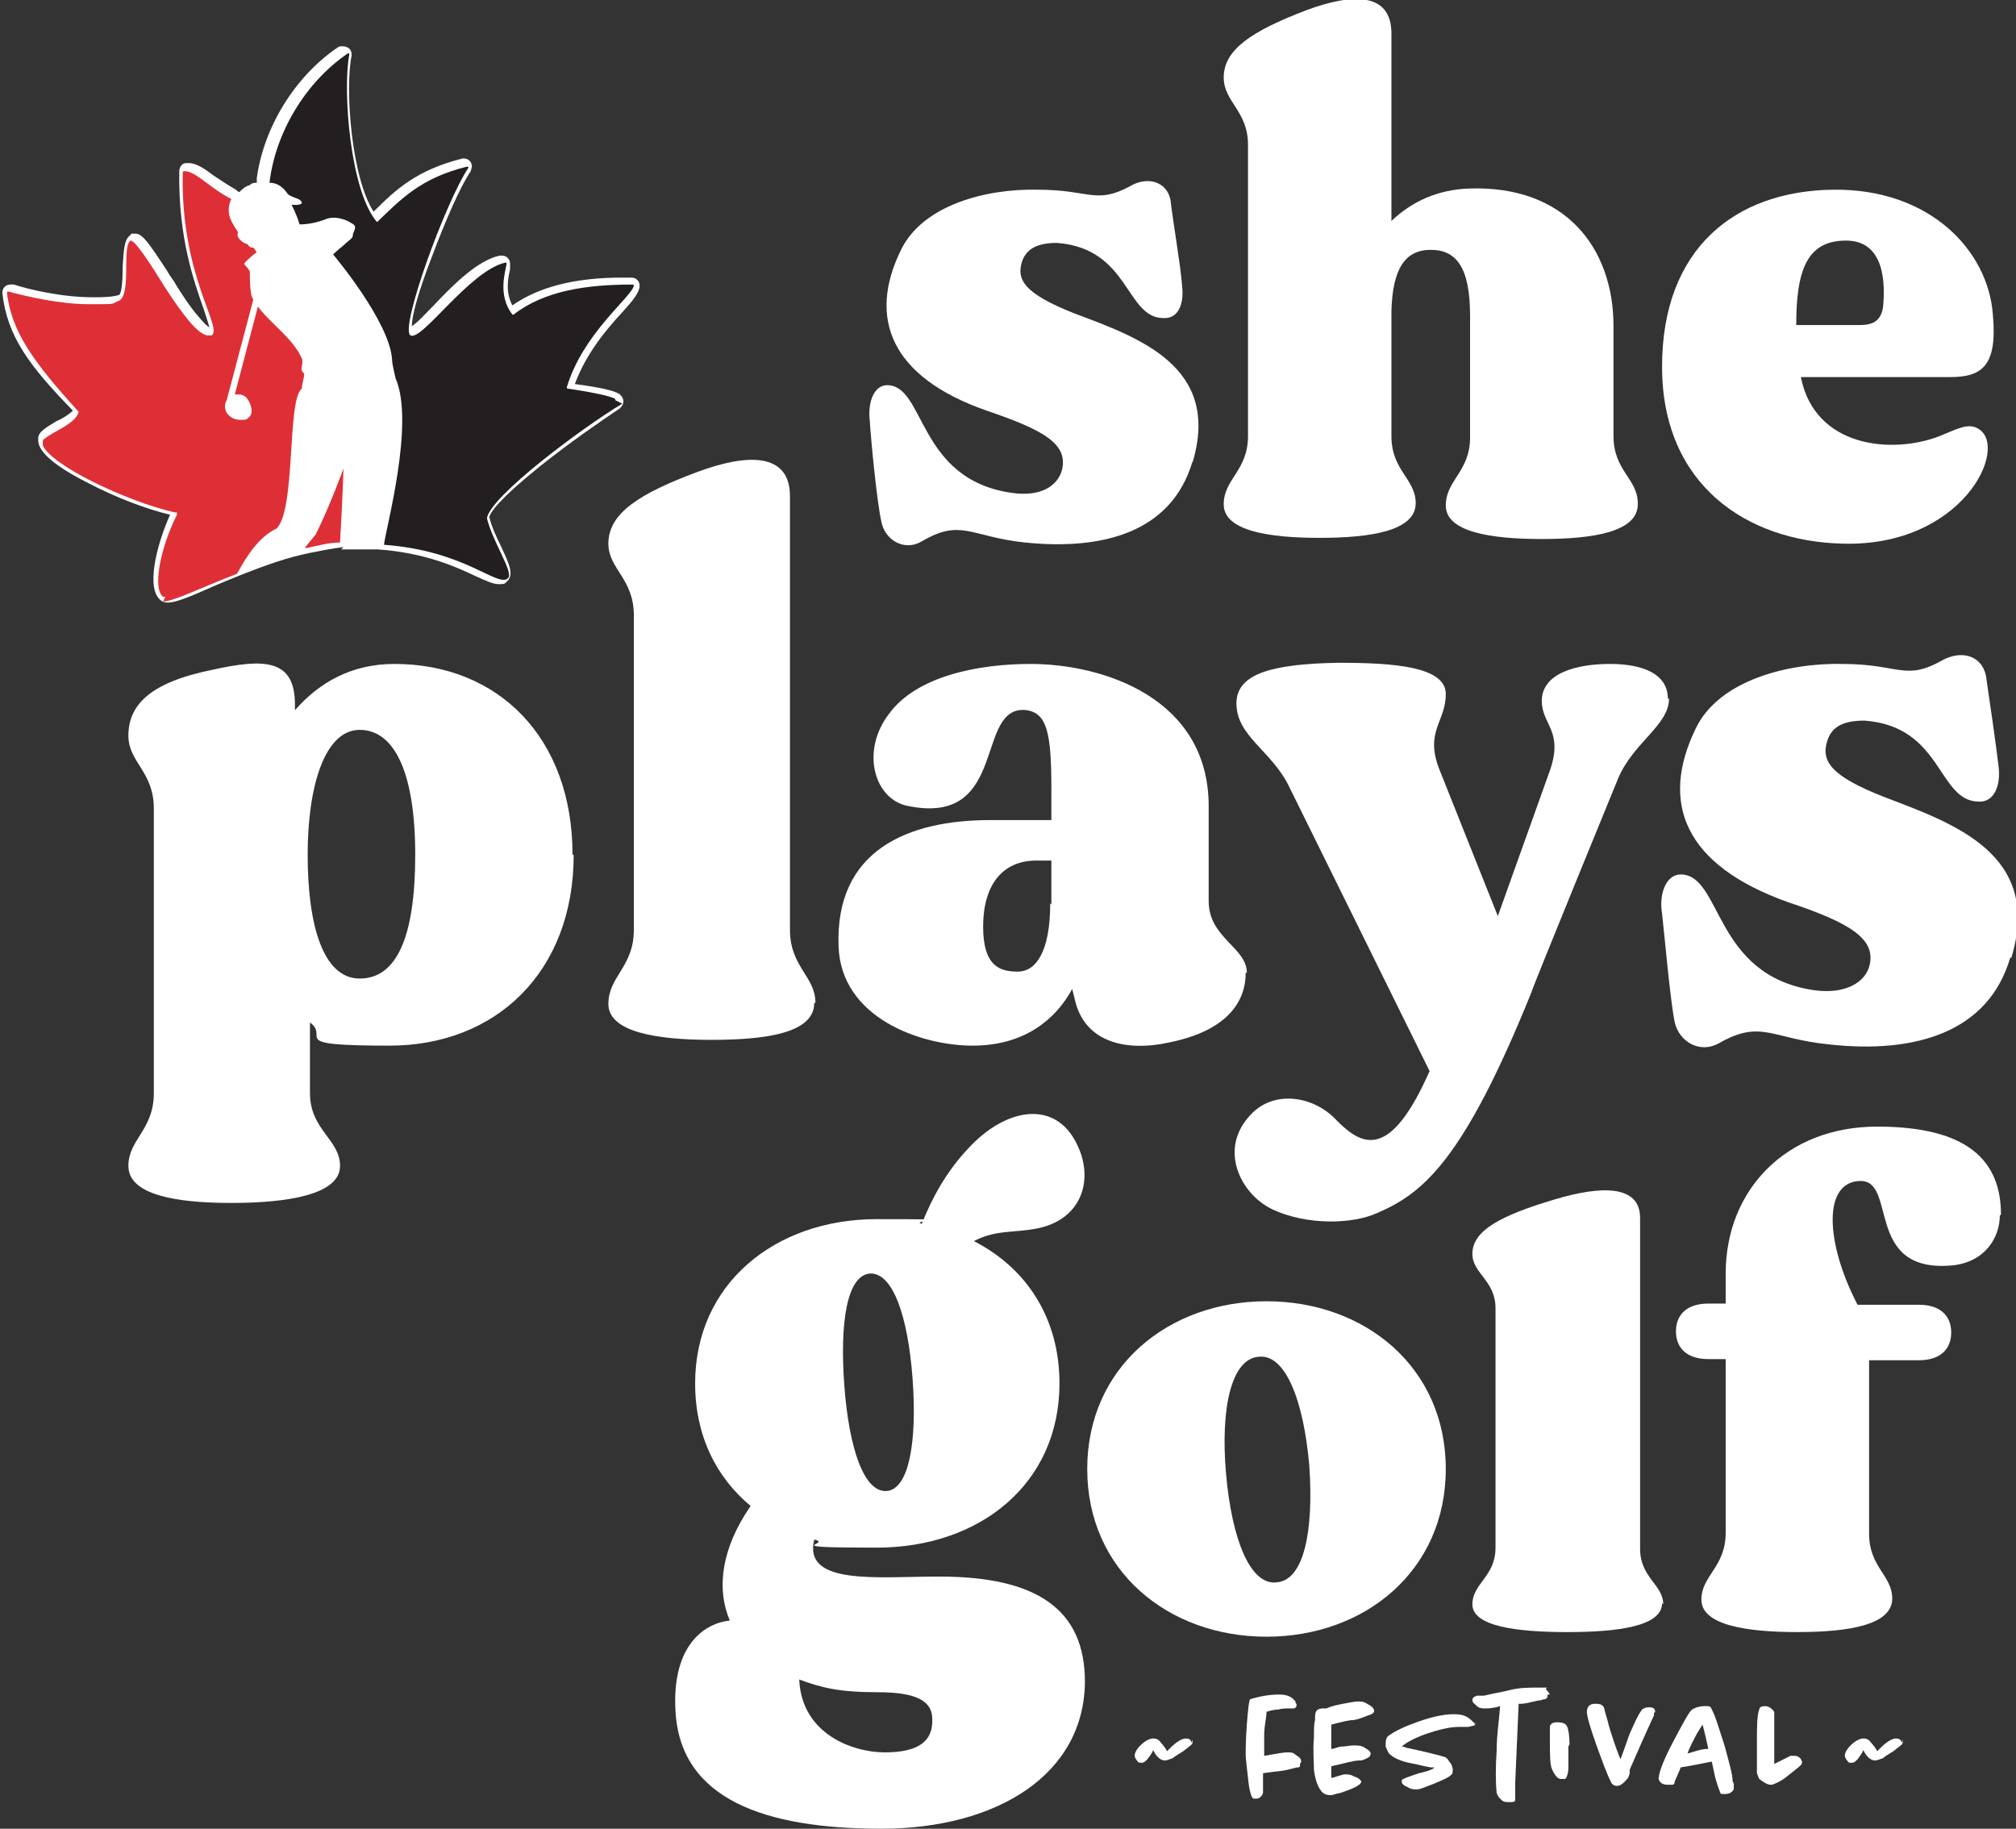
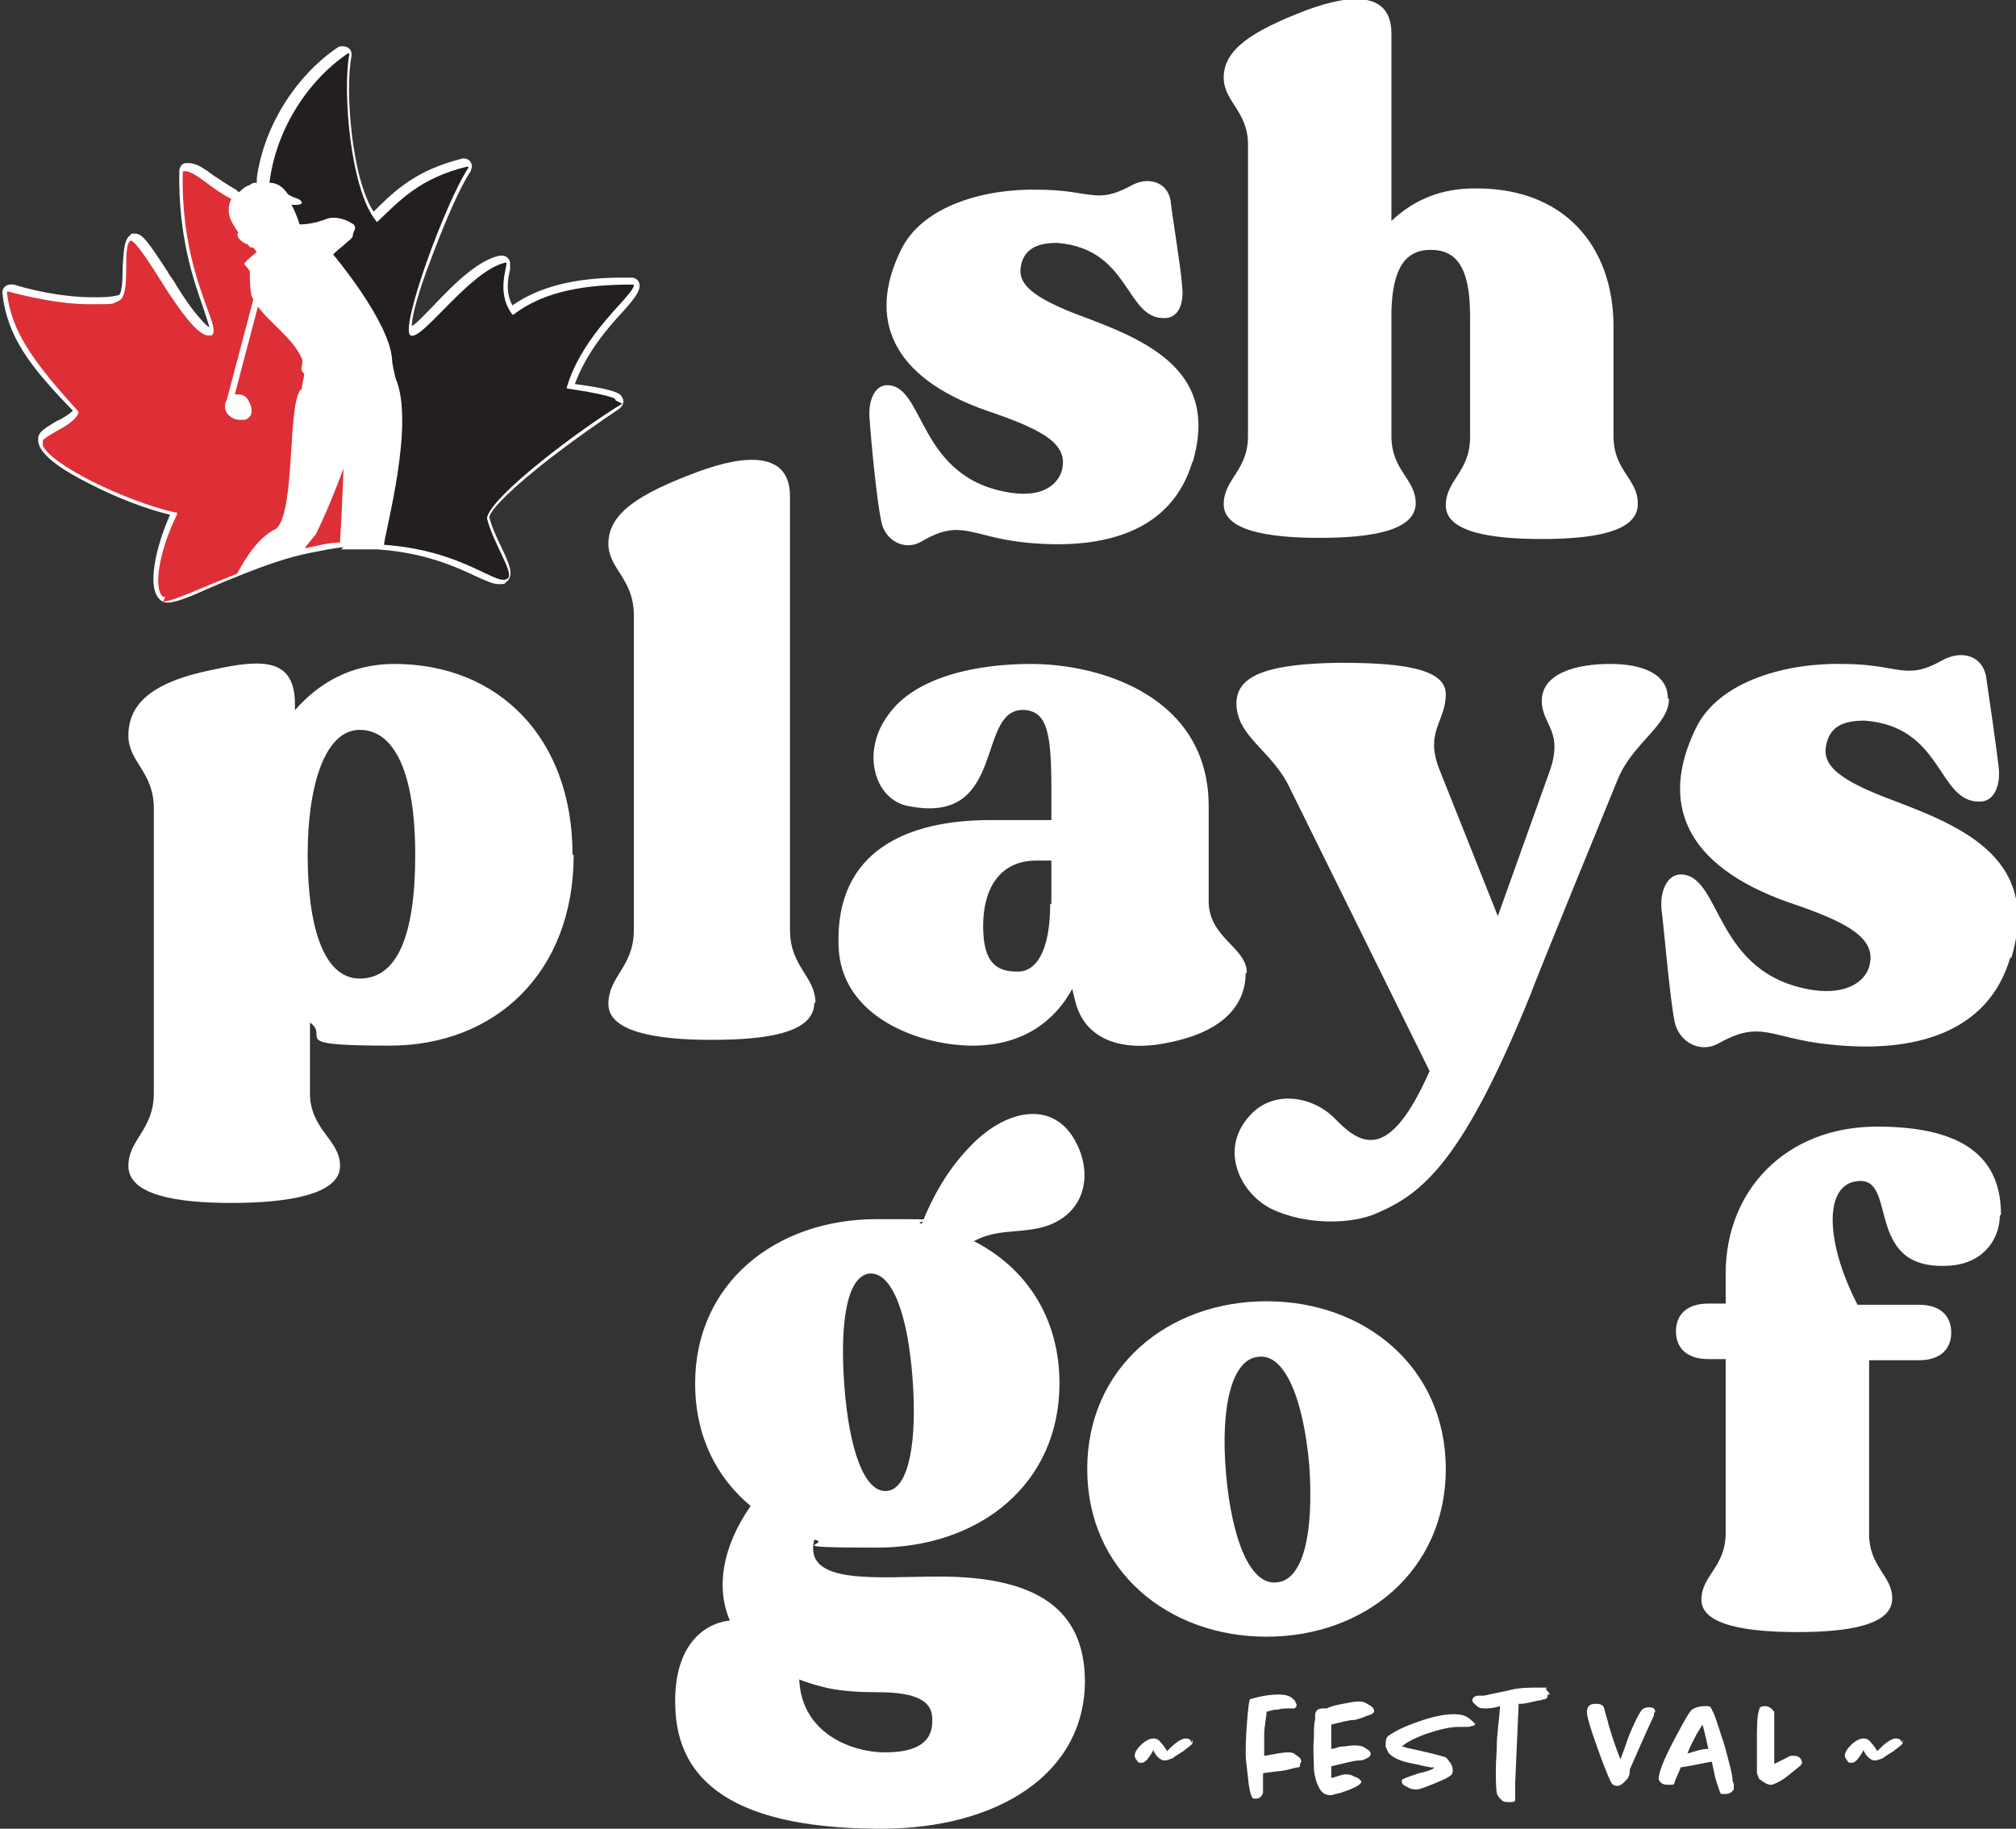
<svg xmlns="http://www.w3.org/2000/svg" id="Layer_3" data-name="Layer 3" version="1.1" viewBox="0 0 174.3 158.1">
  <rect x="0" y="0" width="174.3" height="158.1" fill="#333333" stroke="none" />
  <defs>
    <style>
      .cls-1 {
        fill: #de2f37;
      }

      .cls-1, .cls-2, .cls-3, .cls-4 {
        stroke-width: 0px;
      }

      .cls-2 {
        fill: #d7d9d9;
      }

      .cls-3 {
        fill: #231f20;
      }

      .cls-4 {
        fill: #fff;
      }
    </style>
  </defs>
  <g>
    <g>
      <path class="cls-4" d="M103.1,39.9c-1.8,6.1-7.7,7.7-14.5,7-4.7-.5-5.5-2.1-8.9-.1-1.5.9-3.2-.1-3.5-1.7-.4-1.8-.9-7.1-1-8.7-.2-1.7.4-3.1,1.5-3.1h0c3.3,0,2.6,8.1,10.7,9.3,2.6.4,4-.6,4.4-1.9.6-2.3-1.5-3.5-6.5-5.2-8.3-2.9-10.3-8-7.4-13.9,1.9-3.9,7.4-5.3,11.8-5.2,4.6,0,5,1.3,8-.3,1.5-.9,3.2-.4,3.5,1.2.2,1.8.9,5.8,1,7.4.2,1.7-.4,2.8-1.5,2.8h-.1c-3.3,0-2.9-6-9.2-6.5-1.7,0-2.6.5-3,1.5-.6,1.7.2,2.9,4.5,4.6,5.6,2.1,12.7,4.6,10.2,12.9Z" />
      <path class="cls-4" d="M141.6,43.6h0c0,2.4-3.9,3-8.3,3s-8.3-.6-8.3-2.9h0c0-2.2,2.1-2.9,2.1-5.9v-10.5c0-4.2-1.2-5.7-3.4-5.7s-3.3,1.6-3.4,5.3v10.8c0,3,2.1,3.7,2.1,5.8h0c0,2.4-3.9,3-8.3,3s-8.3-.6-8.3-2.9h0c0-2.2,2.1-2.9,2.1-5.9V12.5c0-2.9-2.1-3.7-2.1-5.8h0c0-2.4,2.4-4,7.1-5.8,4-1.5,7.4-1.6,7.4,2v16.2c1.8-1.7,4-2.7,6.7-2.8,8.3-.3,12.5,5.1,12.5,11.9v9.5c0,3,2.1,3.7,2.1,5.8Z" />
-       <path class="cls-4" d="M171.1,37.1c2.6,1.7-1.5,10.2-11.8,9.9-8.3-.2-15.6-5.1-15.6-15.3s6.3-15.2,14.8-15.3c8.4-.1,13.4,5.3,13.8,10.8.4,4.4-.9,5.4-3.7,5.4h-12.9c1.2,6.1,7.9,6.7,12,5.1,1.5-.6,2.5-1.2,3.4-.6ZM155.2,28.1h5.6c1.2,0,1.8-.4,2-1.5.2-2,.2-5.8-3.2-5.8s-4.3,2.6-4.3,7.3Z" />
      <path class="cls-4" d="M49.6,73.9c0,10.2-6.8,16.5-15.9,16.5s-5.1-.7-6.9-2v6.1c0,3.2,2.6,4,2.6,6.3h0c0,2.5-4.6,3.2-9.4,3.2s-8.9-.7-8.9-3.2h0c0-2.3,2.2-3.1,2.2-6.3v-24.6c0-3.2-2.2-4-2.2-6.3h0c0-2.6,1.8-4.6,7.3-5.7,4.5-1,7.1-.9,7.1,3v.5c2.1-2.4,4.9-4,8.6-4,9,0,15.4,6.4,15.4,16.5ZM35.9,73.9c0-7.1-1.8-10.8-4.8-10.8s-4.5,4.8-4.5,10.8,1.3,10.7,4.5,10.7,4.8-3.6,4.8-10.7Z" />
      <path class="cls-4" d="M70.4,86.7h0c0,2.6-4.1,3.2-8.9,3.2s-8.9-.7-8.9-3.1h0c0-2.4,2.2-3.2,2.2-6.4v-27.2c0-3.2-2.2-4-2.2-6.2h0c0-2.6,2.6-4.3,7.7-6.2,4.3-1.6,8-1.7,8,2.1v37.5c0,3.2,2.2,4,2.2,6.3Z" />
      <path class="cls-4" d="M107.7,84.1h0c0,2.6-1.7,5-6.5,6-4,.9-7.3-.1-8.2-3.4-.1-.4-.2-.8-.3-1.2-1.4,2.6-4.1,4.9-8.6,4.9s-11.4-2.4-11.6-8.6c-.3-8.3,6-10.9,13.1-10.9h5.3v-2.7c0-4.9-.4-6.5-2.1-6.8-4.6-.6-1.5,10-10.2,8.3-3-.5-4.2-4.7-1.8-7.9,2.4-3.4,7.9-4.4,12.3-4.4,6.2,0,15.4,2.9,15.4,12.3v8.2c0,3.2,3.3,4,3.3,6.2ZM90.9,78.2v-3.8h-1.3c-3,0-4.6,2.2-4.6,5.7s1.5,3.9,3,3.9,2.8-1.6,2.8-5.9Z" />
      <path class="cls-4" d="M144.3,60.4h0c0,2.3-3.1,3.8-4.4,6.9,0,0-7.5,18.3-7.5,18.5-5.9,14.6-9.4,17.4-13.4,19.1-2,.9-6,1.1-9.1-.4-2.6-1.3-4.6-5.1-1.8-8.1,2-2.2,5.5-1.7,7.5.5,2.2,2.2,4.6,3.4,8-4.3l-12.1-24.5c-1.5-3.2-4.6-4.4-4.6-7.3h0c0-2.6,3.2-3.4,8.8-3.5,4.7,0,9.3.3,9.3,2.7h0c0,2.4-1.8,3.2-.6,6.4l5.1,12.8,4.4-12.3c1.4-3.7-.6-4.2-.6-6.3h0c0-2.4,3-3.2,5.9-3.2s5,.9,5,3Z" />
      <path class="cls-4" d="M173.8,82.8c-1.9,6.5-8.3,8.3-15.6,7.5-5.1-.5-5.9-2.2-9.6-.1-1.6.9-3.4-.1-3.8-1.8-.4-1.9-.9-7.7-1.1-9.4-.3-1.8.4-3.4,1.6-3.4h0c3.6,0,2.8,8.7,11.5,10,2.8.4,4.4-.7,4.8-2,.7-2.4-1.6-3.8-7-5.6-9-3.2-11.1-8.6-8-15,2-4.2,8-5.7,12.7-5.6,4.9,0,5.4,1.5,8.6-.3,1.6-.9,3.4-.5,3.8,1.3.3,2,.9,6.2,1.1,7.9.2,1.8-.5,3-1.6,3h-.1c-3.6,0-3.1-6.5-9.9-7-1.8,0-2.8.5-3.2,1.7-.6,1.8.3,3.1,4.9,4.9,6,2.3,13.7,4.9,11,13.9Z" />
      <path class="cls-4" d="M93.8,145.3c0,8.1-7.6,12.8-17.6,12.8s-17.4-2.5-17.8-10.2c-.3-5.2,2.1-7.5,4.7-7.8-1.2-2.8-.7-6.3,1.8-9.9-3-2.5-4.8-6.1-4.8-10.6,0-8.6,6.9-14.2,15.7-14.2s2.6.1,3.9.4c.9-2.3,2.2-4.6,4-6.5,3.2-3.5,7.5-4.3,9.4-.4,1.5,3,.5,6.5-3.4,7.3-2,.4-3.6.1-5.5,1.1,4.5,2.3,7.4,6.6,7.4,12.3,0,8.7-6.9,14.2-15.8,14.2s-3.7-.3-5.4-.7c-1,4,5.5,3.2,10.8,3.2,8.4,0,12.6,2.8,12.6,9.1ZM80.6,148.6c0-1.5-1.3-2.3-4.7-2.3s-4.9-.4-6.8-1.1c.2,4.7,4.6,6.3,7.4,6.3s4.2-.9,4.1-2.9ZM73,119.8c.4,5.4,1.7,9.3,3.7,9.1,1.9-.2,2.6-4.3,2.2-9.7-.4-5.4-1.7-9.2-3.7-9.1-2,.2-2.6,4.3-2.2,9.7Z" />
      <path class="cls-4" d="M125,127c0,8.8-7,14.5-15.5,14.5s-15.5-5.7-15.5-14.5,7-14.5,15.5-14.5,15.5,5.7,15.5,14.5ZM113.2,126.7c-.5-5.7-2.1-9.7-4.4-9.4-2.3.2-3.3,4.3-2.8,10.1.5,5.7,2.1,9.7,4.4,9.4,2.3-.2,3.2-4.3,2.8-10.1Z" />
-       <path class="cls-4" d="M143.7,138.6h0c0,2-3.8,2.5-8.2,2.5s-8.2-.5-8.2-2.4h0c0-1.8,2-2.4,2-4.9v-20.7c0-2.4-2-3-2-4.7h0c0-2,2.4-3.3,7.1-4.7,4-1.2,7.4-1.3,7.4,1.6v28.6c0,2.5,2,3.1,2,4.8Z" />
      <path class="cls-4" d="M172.9,105.1c0,1.8-1.2,4-4.1,4.3-7.7.7-4.7-7.4-8-7.3-3.2.1-3,5.3-.2,10.7h5.3c1.9,0,2.8,1,2.8,2.4s-.9,2.4-2.8,2.4h-4.3v15c0,2.9,2,3.6,2,5.6h0c0,2.3-3.8,2.9-8.2,2.9s-8.3-.6-8.3-2.8h0c0-2.1,2.1-2.8,2.1-5.8v-15h-1.5c-1.9,0-2.8-1-2.8-2.4s.9-2.4,2.8-2.4h1.5v-2.6c0-7.2,5.2-12.7,13.1-12.7s10.7,3,10.7,7.6Z" />
    </g>
    <g>
      <path class="cls-2" d="M13.8,51.9c.2.1.4.2.6.2" />
      <path class="cls-3" d="M54.1,24.7h-.1c-3.6,0-7.1.6-9.5,2.6h0c0,0-.2.1-.3,0,0,0-.2,0-.2,0h0c-1.3-1.5-1-3.5-.8-4.2h0c0,0,0-.1-.1-.1h0s0,0,0,0c-3.4,1.6-6.4,6.7-7.9,6.1-1.5-.6,2.3-10.3,4.4-14.2h0s0-.1,0-.1c0,0,0-.1-.1-.1h0c-3.6,1-5.7,3.4-6.7,4.4h0c0,0-.2.2-.4.2s-.3,0-.4-.2h0c-2.3-2.6-2.9-10.8-2.6-14h0c0,0,0-.1-.1-.1h0c-3,2.2-5.5,6.6-5.9,10.2.5,0,1.1.6,1.4,1,.6.4,1.1.3,1.3.9,0,.5-.5.6-.7.6,0,0,0,.1.4,1,.6,0,1.2-.1,2.2-.5.6-.2,1.6,0,2.2.4.4.3.5.4.6.6.1.4-.2.6-.2,1,0,.2-.5.5-.9.9-.4.3-.6.5-.6.5,0,0,4.8,5.7,4.9,9,0,.4.2,1.1.3,1.6,1.7,3.9-.8,13-.9,14.2h0c6,.5,9.3,3.2,10,3,.3,0-1.5-3.3-1.9-4.9.2-2.1,7.8-7.6,11.3-9.9h0s0,0,0-.1,0,0,0,0c-.3-.1-2.4-.5-3.5-.6h-.1c0,0,0-.1,0-.1,0,0-.1-.1-.1-.3h0c1.3-4.3,4.7-7.3,5.5-8.5h0c0,0,0-.1,0-.1,0,0,0-.1-.1-.1h0Z" />
      <path class="cls-3" d="M26.4,30.5c-.8-1.8-2.8-3.1-3.9-4.5l-2,7.6c.4-.1.9,0,1.2.4.4.6.5,1.4.1,1.6-.4.3-1.3.3-1.9-.5-.3-.4-.2-.8,0-1.1l2.3-8.7c0-.2-.2-.4-.2-.6-.1-.4,0-1.4-.1-1.8,0-.3-.4-.4-.5-.7.4-.5,1.1-1,1.1-1l-.3-.4h-.2s-.2-.1-.3-.3c-.3,0-1.1-.5-.8-1-.2-.3-.4-.6-.6-1-.3-.6-.3-1.3,0-1.9-1.9-.9-3.3-2.6-4.2-2.4,0,0-.1,0-.1.1-.2,9.1,3.5,13.4,2.5,14.2-.8.6-2.5-1.7-4-4-1.4-2.1-2.7-4.3-3.1-4.1-.7.5,0,4.6-1,5.2-3,.8-7.6-.2-9.7-.8h0s0,0,0,0c0,0-.1,0-.1.1h0s0,0,0,0c.4,3.4,2.1,5.9,6.2,10,0,0,0,0,0,0h0c-.2,1-2.3,1.6-2.9,2.3-.1.1-.2.2-.2.3,0,.1,0,.2,0,.3.7,1.7,7.1,4.8,11.4,5.8,0,0,.2,0,.2,0,0,0,0,.1,0,.2-1.5,3-2.1,6.5-1.2,7.1.5.4,3.1-1,6.6-2.4.8-1.4,2-3.2,3.4-3.9,1.7-1.6.9-11.2,2.2-12.1,0-.5.1-1,.2-1.3-.5-.4,0-.8-.2-1.3" />
      <path class="cls-3" d="M27.4,46.2c-.1.1-.5.6-.9,1.1,1-.2,2-.4,3-.5.2-3.3.3-6.4.3-6.4,0,0-1.2,3.3-2.4,5.7" />
      <path class="cls-4" d="M29.5,47.5c.5,0,.9,0,1.4,0s.8,0,1.2,0h0s.6,0,.6,0c4.1.3,6.7,1.5,8.4,2.3.9.4,1.5.7,2,.7s.5,0,.7-.2c.7-.6.2-1.6-.5-3.1-.4-.8-.8-1.7-1-2.5.1-.4.8-1.5,4.4-4.4,2.5-2,5.4-4,6.9-5h0c.2-.2.3-.4.3-.6s-.1-.4-.3-.6c-.3-.2-.9-.5-3.9-.9,1-2.7,2.8-4.8,4.1-6.2.9-1,1.4-1.6,1.5-2.2h0s0,0,0-.1c0-.4-.3-.7-.7-.7h0s0,0,0,0h0c-.3,0-.5,0-.8,0-4.1,0-7.2.8-9.5,2.4-.6-1.1-.4-2.3-.2-3.1,0-.1,0-.3,0-.4,0,0,0,0,0-.1,0-.4-.3-.7-.7-.7s-.1,0-.2,0h0c-1.9.4-4,2.5-5.7,4.3-.6.6-1.4,1.5-1.9,1.8,0-.8.5-2.8,1.7-5.9,1.2-3.2,2.5-6.2,3.4-7.5h0c0-.1.1-.3.1-.4,0-.4-.3-.7-.7-.7s0,0-.1,0h0s0,0,0,0c-4,1-5.8,2.7-7.7,4.6-1.9-2.9-2.5-10.6-1.9-13.5,0,0,0,0,0-.1,0-.4-.3-.7-.8-.7-.1,0-.3,0-.4.1-3.7,2.5-6.4,6.9-7,11.3h0c0,.1,0,.3,0,.4-.2,0-.4,0-.6.2-.4.1-.7.4-.9.6-.1,0-.2-.1-.3-.2h0c-.7-.4-1.3-.8-1.9-1.2-.8-.6-1.5-1.1-2.2-1.1s-.2,0-.2,0h0c-.4,0-.6.4-.6.7h0c-.1,5.8,1.3,9.6,2.1,11.9.2.6.4,1.2.5,1.6-.2-.1-.5-.4-1-1-.7-.8-1.4-1.9-1.9-2.7-.2-.4-.5-.7-.7-1.1-1.7-2.6-2.2-3.3-2.8-3.3s-.3,0-.4.1c-.6.4-.6,1.4-.7,2.8,0,.6,0,2.1-.3,2.4-.7.2-1.4.2-2.3.2-2.7,0-5.6-.7-6.8-1.1,0,0-.2,0-.3,0-.4,0-.7.3-.7.7h0c.4,3.8,2.4,6.4,6.1,10.2-.3.3-.9.7-1.4.9-.8.5-1.6.9-1.6,1.5,0,.4-.2,1.6,4.4,3.9,2.3,1.2,4.9,2.2,7,2.7-1.2,2.7-2.1,6.4-.8,7.4.2.1.4.2.6.2.6,0,1.7-.4,3.7-1.3.9-.4,1.9-.8,2.9-1.2h0c1.8-.7,3.7-1.4,5.7-1.8h0c1-.2,2-.4,2.9-.5h0" />
      <path class="cls-3" d="M53.2,34.6s0,0,0-.1,0,0,0,0h0c-.4-.3-2.7-.7-4.1-.9h0s0,0,0,0c0,0-.1,0-.1-.1h0s0,0,0,0c1.4-4.7,5.6-7.8,5.8-8.8h0s0,0,0,0c0,0,0-.1-.1-.1h0,0s0,0,0,0c-3.9,0-7.6.5-10.3,2.6h0,0s0,0-.1,0h0c-1.3-1.7-.6-3.7-.5-4.4h0c0,0,0-.1-.1-.1h0s0,0,0,0c-3.1.7-7.2,6.8-8.2,6.3-1-.5,3-11.5,5-14.5h0s0,0,0,0c0,0,0-.1-.1-.1h0s0,0,0,0c-4.1,1-5.8,2.9-7.8,4.8h0s0,0,0,0h0c-2.3-2.6-3-11.3-2.4-14.5h0s0,0,0,0c0,0,0-.1-.1-.1h0s0,0,0,0c-3.7,2.5-6.3,6.9-6.8,11.2.7,0,1.2.4,1.6,1,.6.4,1,.3,1.2.7,0,.3-.9.2-.9.2,0,0,.4.7.7,1.7.6,0,1.4-.1,2.4-.5.6-.2,1.5,0,2.1.4.2.1.3.2.3.4,0,.2-.2.4-.2.7,0,.2-.5.5-.9.9-.4.3-.8.7-.8.7,0,0,4.9,5.8,5.1,9.1,0,.4.2,1.1.3,1.6,1.7,3.9-.9,13.2-1,14.4h0c7,.5,9.8,3.7,10.7,2.9.6-.4-1.3-3.1-1.8-5.2.3-1.9,8.2-7.8,11.7-9.9h0s0,0,0,0h0Z" />
      <path class="cls-1" d="M14.3,51.6c-.1,0-.2,0-.2,0-.9-.7-.3-4.1,1.2-7.1,0,0,0-.1,0-.2,0,0,0,0-.2,0-4.3-1-10.7-4.1-11.4-5.8,0-.1,0-.2,0-.3,0-.1,0-.2.2-.3.7-.6,2.7-1.3,2.9-2.3h0s0,0,0,0h0c0,0,0,0,0,0C2.7,31.1,1,28.6.6,25.3h0,0c0,0,0-.1.1-.1h0s0,0,0,0c1.5.4,4.4,1.1,7,1.1s1.8,0,2.6-.3c1.1-.6.2-4.8,1-5.2,0,0,0,0,0,0,.4,0,1.7,2,3,4.1,1.3,2,2.8,4.1,3.7,4.1s.2,0,.3,0c1-.7-2.7-5.1-2.5-14.1h0c0,0,0-.1.1-.1h0s0,0,0,0c0,0,0,0,.1,0,.9,0,2.2,1.5,4,2.4-.3.6-.3,1.3,0,1.9.2.4.4.7.6,1-.3.4.5,1,.8,1s0,0,0,0c.1.2.3.3.3.3h.2s.3.4.3.4c0,0-.7.5-1.1,1,.2.3.4.4.5.7,0,.3,0,1.3.1,1.8,0,.2.1.4.2.6l-2.3,8.7c-.2.3-.2.7,0,1.1.4.5.8.6,1.2.6s.5,0,.7-.2c.4-.3.3-1-.1-1.6-.2-.3-.5-.4-.8-.4s-.2,0-.3,0l2-7.6c1,1.4,3,2.7,3.8,4.5.2.5-.3.9.2,1.3,0,.4-.2.9-.2,1.3-1.3.9-.5,10.5-2.2,12.1-1.5.7-2.6,2.4-3.4,3.9-3.1,1.2-5.5,2.4-6.4,2.4" />
      <path class="cls-1" d="M26.4,47.3c.5-.6.8-1,.9-1.1,1.2-2.4,2.4-5.7,2.4-5.7,0,0-.1,3-.3,6.4-1,0-2,.3-3,.5" />
    </g>
  </g>
  <g>
    <path class="cls-4" d="M103.1,150.4c0,0,0,.2,0,.3,0,.1-.3.3-.8.7-.5.3-.8.5-.9.6-.3.1-.5.2-.7.2-.2,0-.4-.1-.6-.3-.2-.2-.3-.4-.4-.6,0,0,0,0,0,0h0c-.1.3-.3.5-.5.8-.2.2-.3.3-.5.3s-.3,0-.4-.2c-.1-.1-.2-.3-.2-.4,0-.2.1-.5.5-.9.4-.4.8-.6,1.1-.6s.5.1.7.4c0,0,.3.3.5.7,0,0,.2-.2.3-.3.5-.5,1-.8,1.3-.8s.5.1.5.4Z" />
    <path class="cls-4" d="M112.4,152.5c0,.2,0,.3-.2.3-.2,0-.7.2-1.4.3-1,.1-1.5.2-1.6.2v.9c0,.5,0,.7,0,.8-.1.3-.3.5-.6.5s-.2,0-.2,0c-.2,0-.4-.7-.5-1.8-.1-1-.2-1.6-.2-2,0-.5,0-1.3.1-2.6.1-1.4.2-2.2.3-2.2,1-.3,1.8-.4,2.5-.4s1.1.2,1.4.6c0,0,0,.2.1.2,0,.2,0,.3-.2.4,0,0-.2,0-.4,0-.3,0-.7,0-1,.1-.4,0-.7.1-1,.2,0,.5-.2,1.2-.2,2,0,.7,0,1.3,0,1.8,1.1-.2,1.7-.3,2-.3s.5,0,.7.2c.3.2.5.3.5.6Z" />
    <path class="cls-4" d="M118.8,148c0,0-.1.2-.5.3-.3.1-.7.3-1.2.4-.5,0-1.2.2-2,.4,0,0,0,.8,0,2.1.3,0,.6-.2.9-.2.3,0,.7-.1,1-.1.4,0,.7,0,1,.2.3.2.5.3.5.5,0,.2-.1.3-.3.4s-.4.2-.6.2h-.1c-.4,0-1.1.2-2.4.5,0,0,0,.2,0,.4,0,.2,0,.4,0,.6,0,0,.2,0,.4-.1.4-.1.6-.2.8-.2s.5,0,.8.2c.4.1.5.3.6.4,0,.3-.6.6-1.8,1-.5.1-.7.2-.8.2-.4,0-.7-.1-.9-.4-.3-.4-.5-1-.6-1.8,0-.8-.1-1.7,0-2.8,0-.7,0-1.2.1-1.5,0,0,0-.2,0-.3,0-.5.2-.7.7-.7s.1,0,.3,0c.4-.2.9-.3,1.4-.4.6-.1,1-.2,1.3-.2s.5,0,.8.2c.4.2.6.4.6.6Z" />
    <path class="cls-4" d="M127.6,148.9c0,.1,0,.2-.2.3-.2,0-.3.1-.5.1s-.2,0-.3,0c-.1,0-.3,0-.5,0-.7,0-1.6.2-2.8.6-1.1.4-1.8.8-2.1,1.1,0,0,.2,0,.4.1,1.9.4,3,.7,3.3.8.1,0,.3.2.4.4.2.2.3.5.3.7,0,.2,0,.4-.2.5-.2.2-.7.4-1.4.7-.8.3-1.2.5-1.5.5s-.5,0-.8-.2c-.3-.1-.5-.3-.5-.4,0,0,0-.1,0-.2,0-.1.6-.3,1.5-.6.9-.2,1.3-.4,1.3-.5,0,0,0,0,0,0-.1,0-.2,0-.3,0-.6-.1-1.3-.3-1.9-.4-.9-.2-1.4-.5-1.7-.8-.1-.1-.2-.4-.3-.6,0-.4,0-.7.2-.9.4-.3,1.1-.7,2.2-1.1,1.3-.5,2.5-.8,3.5-.8s1.3.3,1.8.8c0,0,0,.1,0,.2Z" />
    <path class="cls-4" d="M133.8,146.5c0,.2,0,.3-.2.4,0,0-.2,0-.4.1-.3,0-.8.2-1.6.3-.1,0-.2,0-.3,0,0,.1-.1,2.4-.3,6.9,0,.9,0,1.3,0,1.4,0,.2-.2.2-.5.2s-.5,0-.7-.2c-.2-.2-.3-.3-.4-.6-.1-.9-.1-2.2,0-3.7,0-1.3.2-2.5.3-3.8-.6.2-1.1.2-1.3.2s-.5,0-.7-.2-.4-.3-.4-.5c0-.2.1-.3.4-.4.2,0,.4,0,.6,0,.8-.2,1.5-.3,2.3-.5s1.6-.2,2.6-.2.3,0,.5.2c.1.1.2.2.3.4Z" />
-     <path class="cls-4" d="M135.6,151c0,.6,0,1.2,0,1.8,0,.6-.2,1-.3,1,0,0-.2,0-.3,0-.1,0-.3,0-.5-.3-.1-.1-.2-.3-.3-.5-.2-.4-.2-1.3-.2-2.7s0-1.1.1-1.2c0-.1.2-.2.5-.2.5,0,.8.1.9.4.1.2.2.8.2,1.5Z" />
    <path class="cls-4" d="M143,148.1c0,0,0,.2,0,.2-.7,1.5-1.4,3.1-2.1,4.7,0,0,0,.1,0,.2,0,.1,0,.2-.1.4,0,.1-.2.3-.4.5-.2.2-.4.3-.6.3s-.4-.1-.5-.3c-.4-.8-.8-1.9-1.3-3.3-.5-1.4-.8-2.4-.8-2.8,0-.4.2-.7.7-.7s.7.1.8.4c.1.5.3,1,.4,1.5.3,1,.6,1.9,1,2.9.5-1.3.7-2,.8-2.2.4-.9.7-1.6,1-2,.1-.2.4-.3.7-.3s.5.1.5.4Z" />
    <path class="cls-4" d="M149.9,154.2c0,.2,0,.4,0,.5-.2.3-.4.4-.8.4s-.3,0-.4-.2c0,0-.2-.5-.4-1.2-.1-.5-.2-.9-.3-1.4-.6.1-1.4.3-2.7.5,0,.1-.2.5-.5,1.2,0,.2-.1.3-.2.3,0,0-.2,0-.4,0-.5,0-.7-.2-.8-.5,0-.5.4-1.6,1.3-3.3.9-1.7,1.4-2.6,1.6-2.7.3-.2.7-.3,1.1-.3s.5,0,.6.3c.3.5.6,1.6,1.1,3.1.4,1.5.7,2.5.7,3.1ZM147.7,151.2c-.3-1.4-.5-2.1-.5-2.1,0,0-.2.3-.5.8-.3.6-.6,1.1-.8,1.7.7-.2,1.2-.4,1.8-.4Z" />
    <path class="cls-4" d="M155.8,152.3c0,.1,0,.2-.1.3-.2.2-.6.5-1.1.9-.6.5-1.1.7-1.4.8h-.1c-.3,0-.6-.2-1-.5,0,0-.1-.2-.2-.5,0-.6,0-1.5,0-2.7s0-2.3.2-2.8c0-.2.2-.3.5-.3s.6.2.8.5c0,.1,0,.3,0,.5,0,.3,0,1,0,2,0,.8,0,1.5,0,2,.4-.2.8-.4,1.4-.7,0,0,.2,0,.3,0s.3,0,.4.1c.2.1.2.2.3.4Z" />
    <path class="cls-4" d="M164.5,150.4c0,0,0,.2,0,.3,0,.1-.3.3-.8.7-.5.3-.8.5-.9.6-.3.1-.5.2-.7.2-.2,0-.4-.1-.6-.3-.2-.2-.3-.4-.4-.6,0,0,0,0,0,0h0c-.1.3-.3.5-.5.8-.2.2-.3.3-.5.3s-.3,0-.4-.2c-.1-.1-.2-.3-.2-.4,0-.2.1-.5.5-.9.4-.4.8-.6,1.1-.6s.5.1.7.4c0,0,.3.3.5.7,0,0,.2-.2.3-.3.5-.5,1-.8,1.3-.8s.5.1.5.4Z" />
  </g>
</svg>